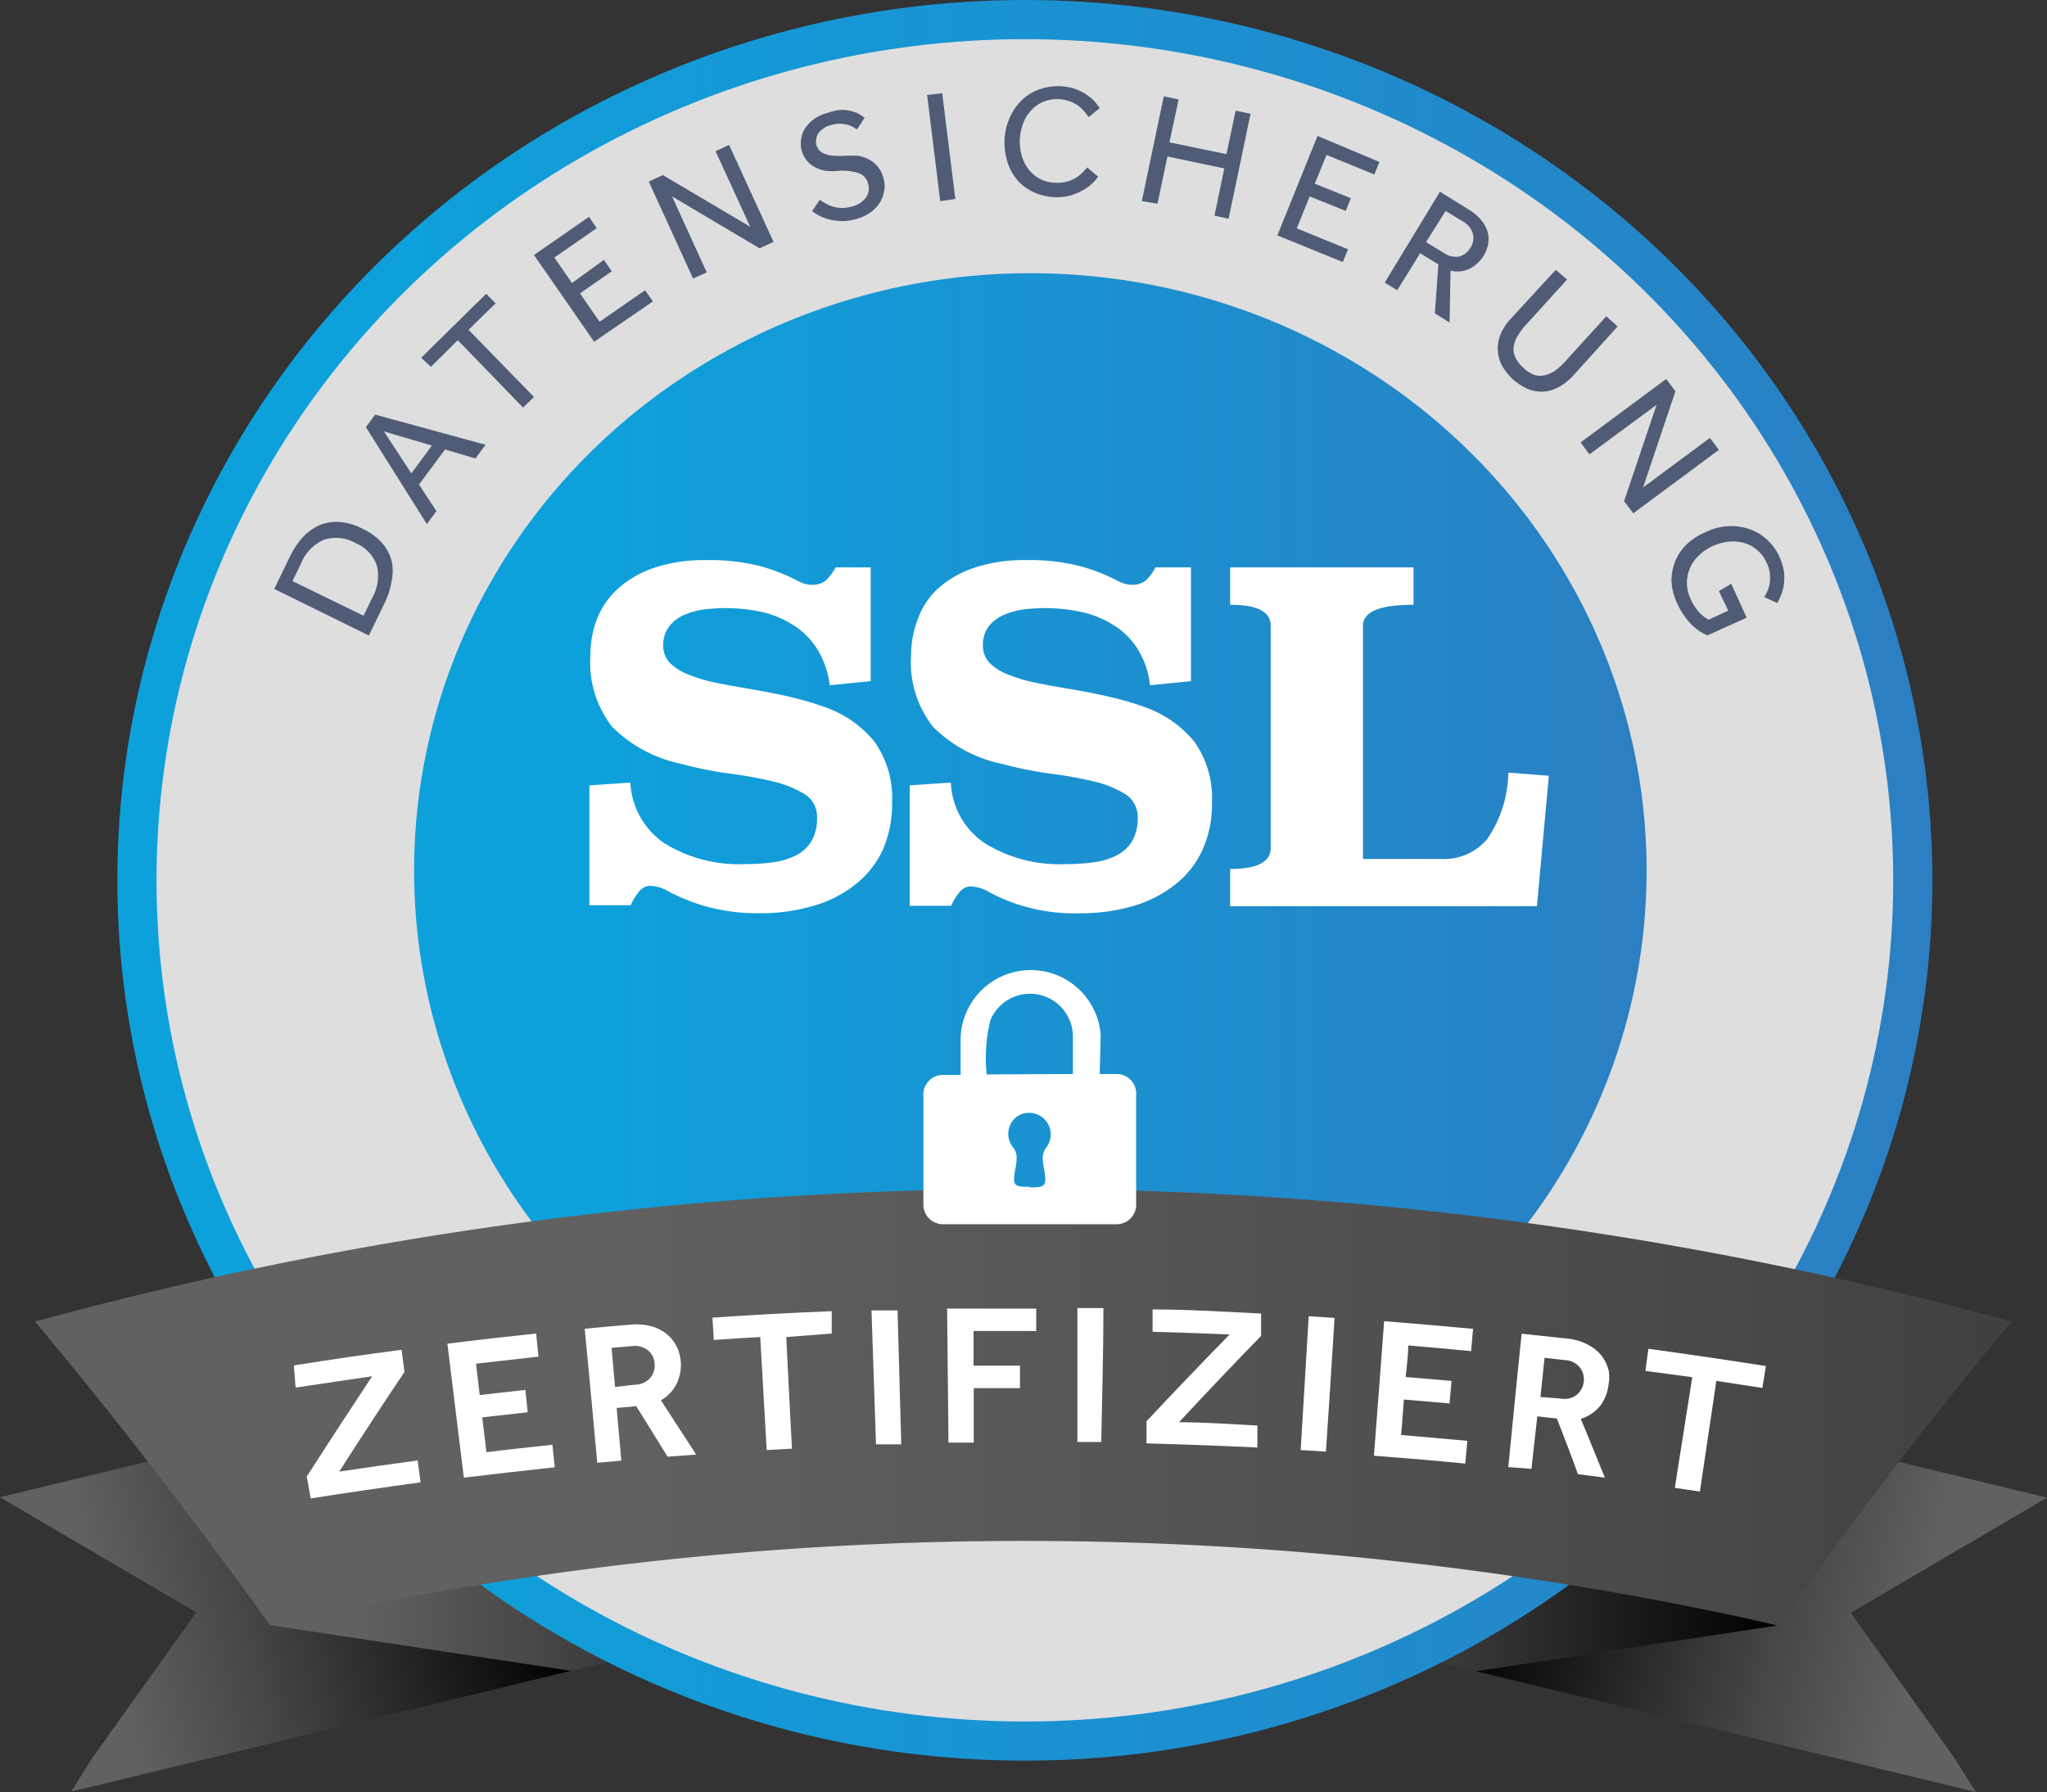
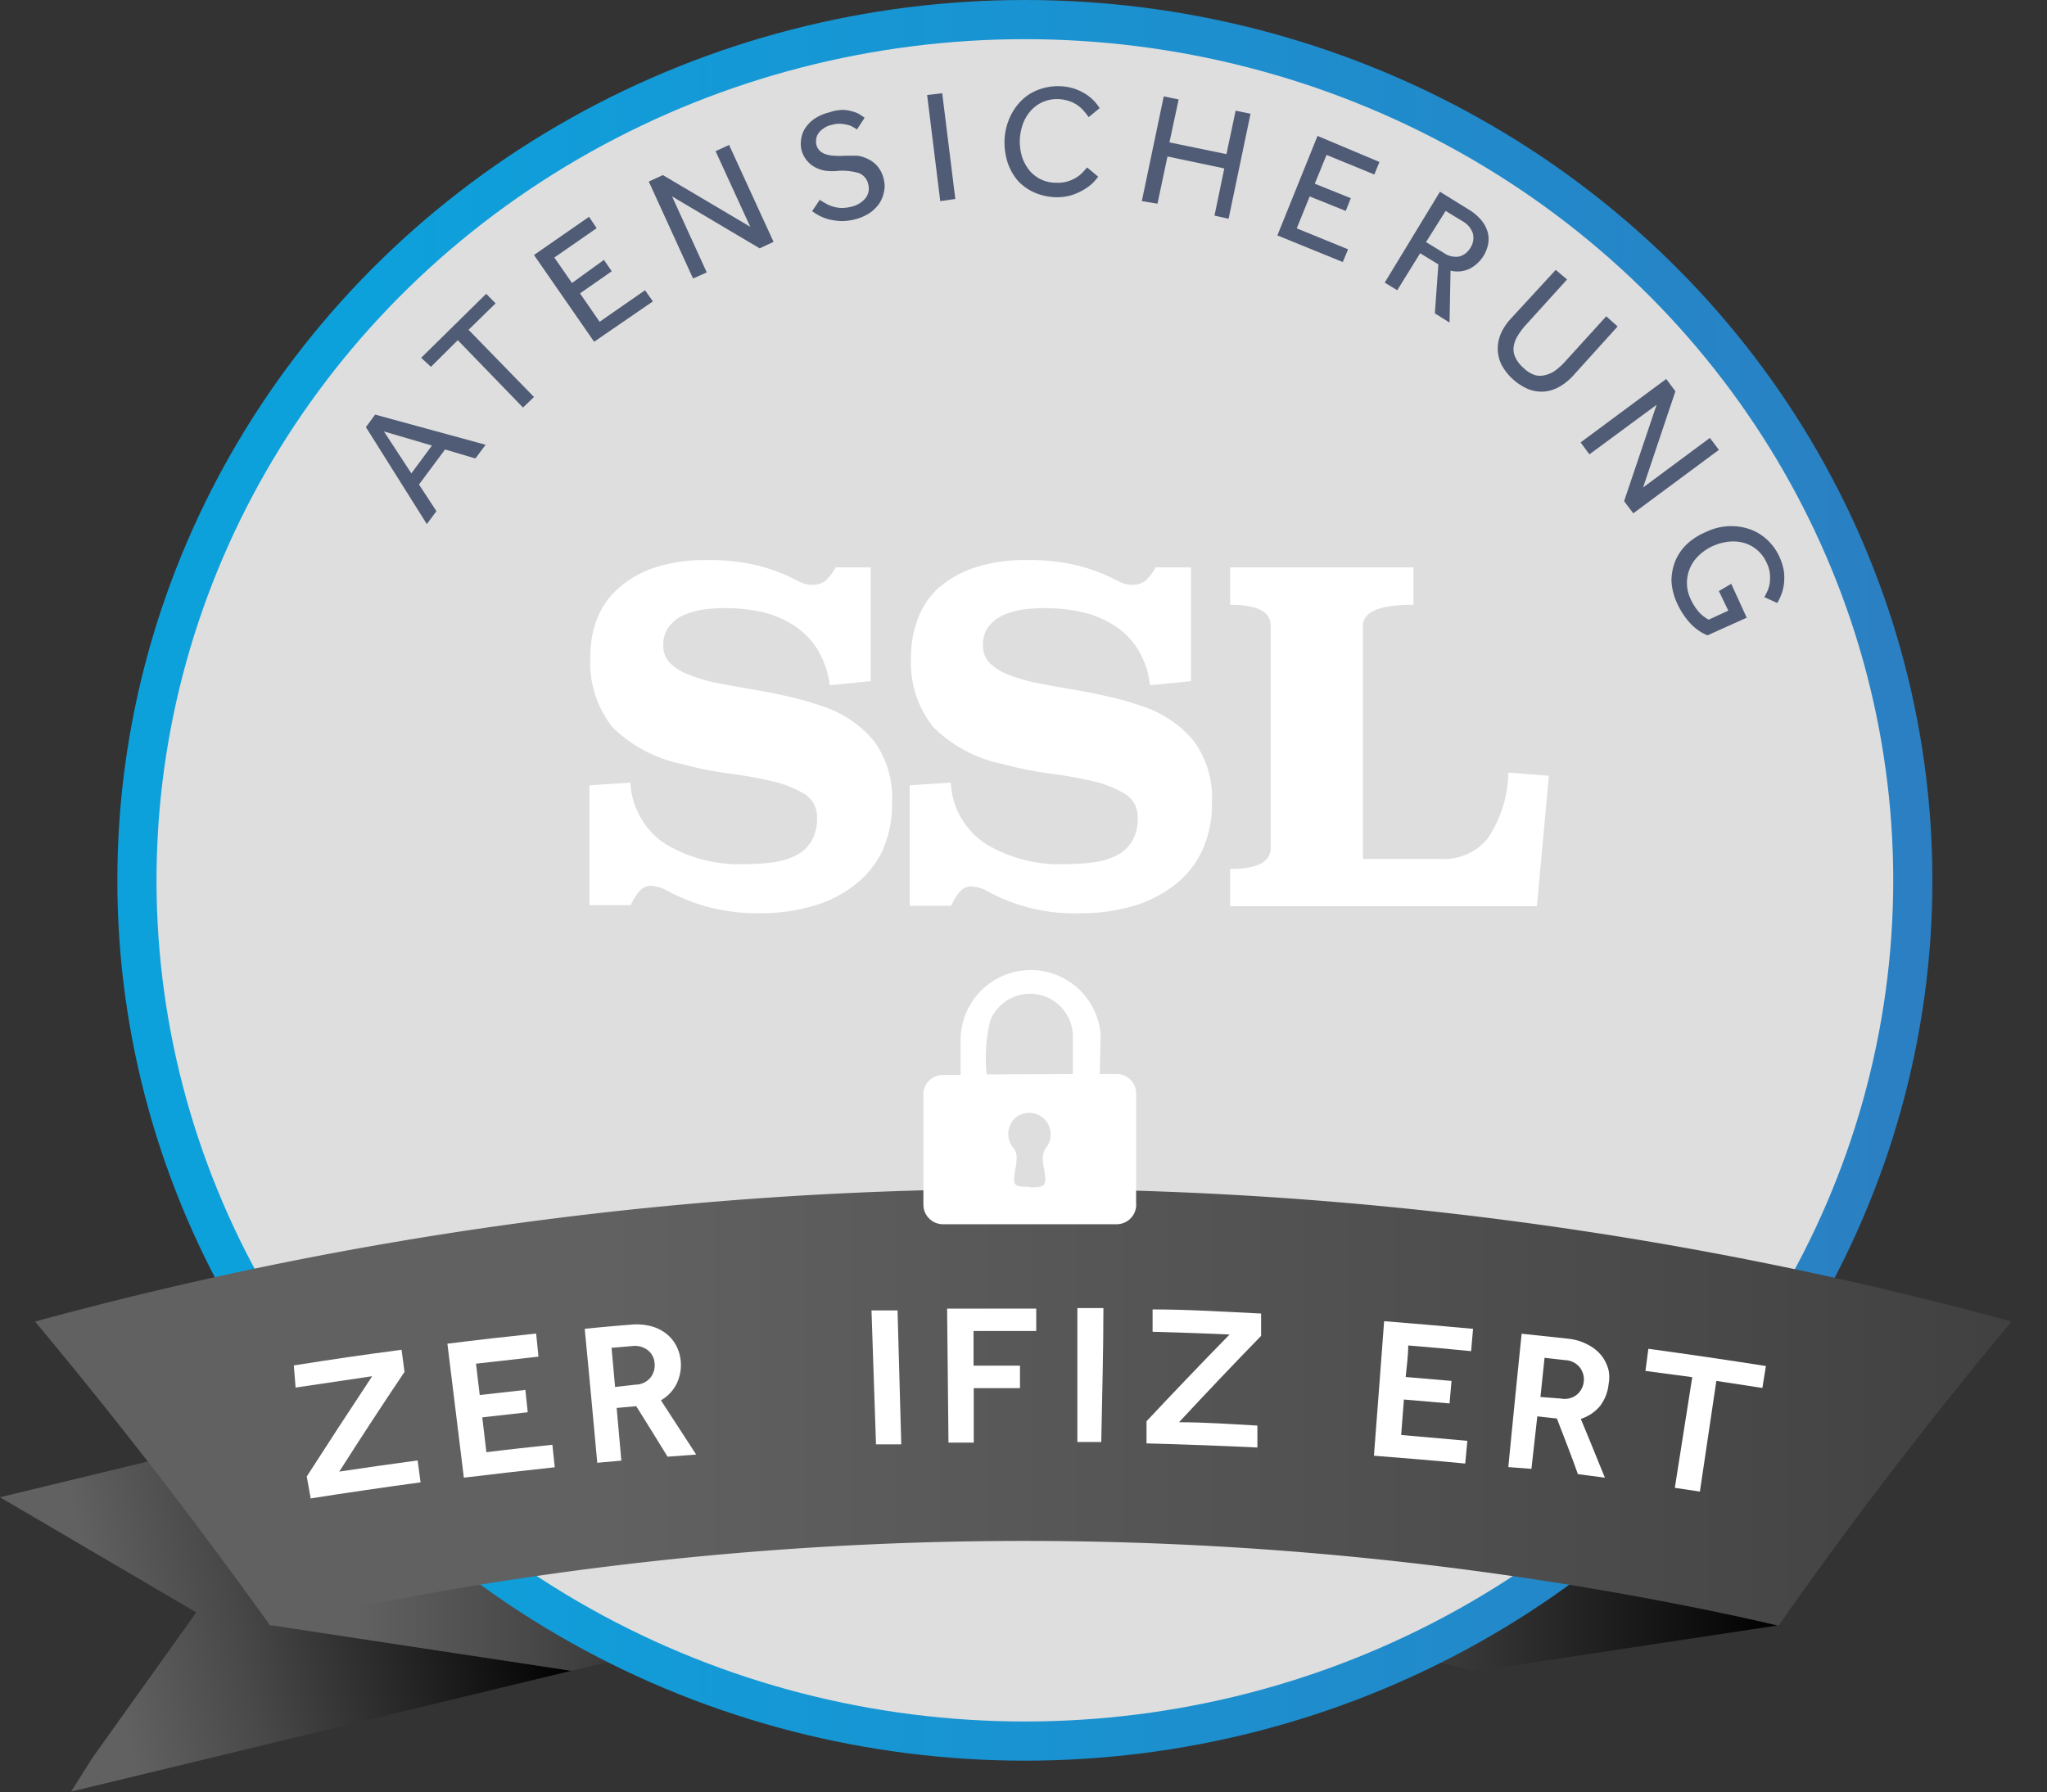
<svg xmlns="http://www.w3.org/2000/svg" xmlns:xlink="http://www.w3.org/1999/xlink" viewBox="0 0 104.5 91.5">
  <rect x="0" y="0" width="104.5" height="91.5" fill="#333333" stroke="none" />
  <defs>
    <style>
      .cls-1 {
        fill: url(#Unbenannter_Verlauf_27);
      }

      .cls-2 {
        fill: url(#Unbenannter_Verlauf_27-2);
      }

      .cls-3 {
        fill: url(#Unbenannter_Verlauf_27-3);
      }

      .cls-4 {
        fill: url(#Unbenannter_Verlauf_27-4);
      }

      .cls-5 {
        fill: #dedede;
        stroke-miterlimit: 10;
        stroke-width: 2px;
        stroke: url(#Unbenannter_Verlauf_2);
      }

      .cls-6 {
        fill: url(#Unbenannter_Verlauf_2-2);
      }

      .cls-7 {
        fill: #505c76;
      }

      .cls-8 {
        fill: #fff;
      }

      .cls-9 {
        fill: none;
      }

      .cls-10 {
        fill: url(#Unbenannter_Verlauf_27-5);
      }
    </style>
    <linearGradient id="Unbenannter_Verlauf_27" data-name="Unbenannter Verlauf 27" x1="11.75" y1="201.98" x2="38.02" y2="201.98" gradientTransform="translate(-57.05 -109.6) rotate(-13.59)" gradientUnits="userSpaceOnUse">
      <stop offset="0.13" stop-color="#626161" />
      <stop offset="0.39" stop-color="#494848" />
      <stop offset="0.92" stop-color="#0a0a0a" />
      <stop offset="1" />
    </linearGradient>
    <linearGradient id="Unbenannter_Verlauf_27-2" x1="13.78" y1="81.04" x2="47.99" y2="81.04" gradientTransform="matrix(1, 0, 0, 1, 0, 0)" xlink:href="#Unbenannter_Verlauf_27" />
    <linearGradient id="Unbenannter_Verlauf_27-3" x1="-508.31" y1="76.32" x2="-482.04" y2="76.32" gradientTransform="matrix(-0.97, -0.23, -0.23, 0.97, -373.48, -109.6)" xlink:href="#Unbenannter_Verlauf_27" />
    <linearGradient id="Unbenannter_Verlauf_27-4" x1="56.51" y1="81.05" x2="90.72" y2="81.05" gradientTransform="matrix(1, 0, 0, 1, 0, 0)" xlink:href="#Unbenannter_Verlauf_27" />
    <linearGradient id="Unbenannter_Verlauf_2" data-name="Unbenannter Verlauf 2" x1="5.98" y1="44.95" x2="98.65" y2="44.95" gradientUnits="userSpaceOnUse">
      <stop offset="0.13" stop-color="#0da1dc" />
      <stop offset="0.79" stop-color="#2388c9" />
      <stop offset="1" stop-color="#2b7fc2" />
    </linearGradient>
    <linearGradient id="Unbenannter_Verlauf_2-2" x1="21.14" y1="44.45" x2="84.06" y2="44.45" xlink:href="#Unbenannter_Verlauf_2" />
    <linearGradient id="Unbenannter_Verlauf_27-5" x1="1.79" y1="75.58" x2="224.01" y2="75.58" gradientTransform="matrix(1, 0, 0, 1, 0, 0)" xlink:href="#Unbenannter_Verlauf_27" />
  </defs>
  <title>enspire-ssl-zertifikat</title>
  <g id="Ebene_8" data-name="Ebene 8">
    <g>
      <g>
        <polygon class="cls-1" points="3.63 91.48 29.17 85.31 25.43 84.74 13.78 82.98 11.84 74.97 11.53 73.66 0 76.45 1.67 77.43 10.02 82.33 4.72 89.75 3.63 91.48" />
        <polygon class="cls-2" points="13.78 82.98 29.17 85.31 47.99 80.8 38.72 76.76 17.51 82.08 13.78 82.98" />
      </g>
      <g>
-         <polygon class="cls-3" points="100.87 91.5 75.33 85.33 79.07 84.76 90.72 83 92.66 74.99 92.97 73.68 104.5 76.47 102.83 77.45 94.48 82.35 99.78 89.77 100.87 91.5" />
        <polygon class="cls-4" points="90.72 83 75.33 85.33 56.51 80.82 65.78 76.78 86.99 82.1 90.72 83" />
      </g>
      <ellipse class="cls-5" cx="52.32" cy="44.95" rx="45.33" ry="43.95" />
-       <ellipse class="cls-6" cx="52.6" cy="44.45" rx="31.46" ry="30.5" />
      <g>
-         <path class="cls-7" d="M14,33.8l.79-1.63a4.34,4.34,0,0,1,.66-1,2.65,2.65,0,0,1,.85-.62,2.38,2.38,0,0,1,1-.17,3,3,0,0,1,1.19.34,3,3,0,0,1,1,.72,2.19,2.19,0,0,1,.5.92,2.5,2.5,0,0,1,0,1.06,3.93,3.93,0,0,1-.37,1.13l-.79,1.63Zm5,.46a2.26,2.26,0,0,0,.24-1.64,1.89,1.89,0,0,0-1.09-1.16,2,2,0,0,0-1.61-.17,2.23,2.23,0,0,0-1.18,1.23l-.43.88,3.63,1.77Z" transform="translate(0 -3.73)" />
        <path class="cls-7" d="M18.68,25.54l.47-.64,5.64,1.54-.52.7-1.55-.46-1.33,1.79.89,1.36-.49.66Zm3.37.94-2.45-.72L21,27.9Z" transform="translate(0 -3.73)" />
        <path class="cls-7" d="M23.37,21.1,22,22.46,21.5,22l3.32-3.27.48.49-1.38,1.35L27.26,24l-.56.54Z" transform="translate(0 -3.73)" />
        <path class="cls-7" d="M27.26,16.75l2.81-1.95.39.58-2.16,1.5.9,1.3L30.83,17l.4.58-1.62,1.13,1,1.45,2.32-1.61.4.57-3,2.06Z" transform="translate(0 -3.73)" />
        <path class="cls-7" d="M33.12,13l.72-.33,4.46,2.64-1.77-3.86.69-.32,2.27,4.95-.71.33-4.47-2.65,1.77,3.88-.7.31Z" transform="translate(0 -3.73)" />
        <path class="cls-7" d="M41.85,13.93a2.32,2.32,0,0,0,.31.19,1.53,1.53,0,0,0,.37.16,1.93,1.93,0,0,0,.43.07,2.1,2.1,0,0,0,.48-.06,1.3,1.3,0,0,0,.75-.45.8.8,0,0,0,.13-.71.77.77,0,0,0-.5-.57,3.09,3.09,0,0,0-1-.11,2.91,2.91,0,0,1-.67,0,1.77,1.77,0,0,1-.56-.19,1.4,1.4,0,0,1-.68-.9,1.42,1.42,0,0,1,0-.58,1.26,1.26,0,0,1,.22-.54,1.72,1.72,0,0,1,.47-.46,2.33,2.33,0,0,1,.73-.31A2.26,2.26,0,0,1,43,9.34a2,2,0,0,1,.52.08,1.36,1.36,0,0,1,.38.16l.24.16-.39.6-.18-.11a1,1,0,0,0-.28-.12,2.16,2.16,0,0,0-.38-.06,1.3,1.3,0,0,0-.46.06,1,1,0,0,0-.41.18.89.89,0,0,0-.26.25.61.61,0,0,0-.11.28.87.87,0,0,0,0,.28.7.7,0,0,0,.17.32.75.75,0,0,0,.3.18,1.44,1.44,0,0,0,.44.08,3.53,3.53,0,0,0,.57,0c.21,0,.41,0,.62,0a1.72,1.72,0,0,1,.58.19,1.41,1.41,0,0,1,.47.38,1.57,1.57,0,0,1,.3.65,1.35,1.35,0,0,1,0,.66,1.59,1.59,0,0,1-.26.6,2,2,0,0,1-.5.47,2.53,2.53,0,0,1-.71.3,2.91,2.91,0,0,1-.69.09,3.75,3.75,0,0,1-.61-.08,2.35,2.35,0,0,1-.51-.19,2.51,2.51,0,0,1-.38-.24Z" transform="translate(0 -3.73)" />
        <path class="cls-7" d="M47.33,8.58l.77-.09.67,5.4L48,14Z" transform="translate(0 -3.73)" />
        <path class="cls-7" d="M56.06,12.75a2.35,2.35,0,0,1-.28.33,2.39,2.39,0,0,1-.46.34,3.06,3.06,0,0,1-.63.28,2.66,2.66,0,0,1-.77.1,2.94,2.94,0,0,1-1.09-.23A2.6,2.6,0,0,1,52,13a2.75,2.75,0,0,1-.54-.91,3.39,3.39,0,0,1-.18-1.13,3.09,3.09,0,0,1,.22-1.11,2.92,2.92,0,0,1,.57-.91,2.42,2.42,0,0,1,.87-.6,2.81,2.81,0,0,1,1.88-.09,2.78,2.78,0,0,1,.6.28,2.52,2.52,0,0,1,.43.35,2.91,2.91,0,0,1,.29.37l-.56.46c-.07-.09-.14-.19-.23-.29A1.67,1.67,0,0,0,55,9.1a1.56,1.56,0,0,0-.43-.21,1.87,1.87,0,0,0-.56-.1,1.84,1.84,0,0,0-.8.16,1.76,1.76,0,0,0-.61.46,2,2,0,0,0-.39.68,2.78,2.78,0,0,0-.15.83,2.82,2.82,0,0,0,.12.83,2.23,2.23,0,0,0,.37.68,1.81,1.81,0,0,0,.59.46,1.77,1.77,0,0,0,.77.17,1.69,1.69,0,0,0,.63-.08,1.79,1.79,0,0,0,.46-.22,1.56,1.56,0,0,0,.3-.26l.2-.22Z" transform="translate(0 -3.73)" />
        <path class="cls-7" d="M59.41,8.65l.76.16L59.7,11l2.91.6.47-2.22.76.16L62.72,14.9,62,14.74l.5-2.41-2.9-.61-.51,2.41L58.29,14Z" transform="translate(0 -3.73)" />
        <path class="cls-7" d="M67.26,10.67,70.42,12l-.26.64-2.44-1-.6,1.47,1.84.74-.26.65-1.84-.74-.66,1.63,2.62,1.07-.27.65-3.34-1.36Z" transform="translate(0 -3.73)" />
        <path class="cls-7" d="M73.51,13.52l1.47.91a2.53,2.53,0,0,1,.68.59,1.73,1.73,0,0,1,.3.61,1.4,1.4,0,0,1,0,.61,2,2,0,0,1-.22.55,1.85,1.85,0,0,1-.69.65,1.47,1.47,0,0,1-1,.11L74,20.2l-.75-.47.18-2.5-.93-.57-1.17,1.89-.64-.39Zm.19,3.12a1.06,1.06,0,0,0,.78.19.93.93,0,0,0,.58-.44.92.92,0,0,0,.13-.74,1.12,1.12,0,0,0-.52-.62l-.87-.53-1,1.59Z" transform="translate(0 -3.73)" />
        <path class="cls-7" d="M79.42,17.51,80,18l-2.14,2.36a3.62,3.62,0,0,0-.4.55,1.46,1.46,0,0,0-.19.54,1,1,0,0,0,.09.53,1.65,1.65,0,0,0,.42.54,1.5,1.5,0,0,0,.57.36,1,1,0,0,0,.54,0,1.44,1.44,0,0,0,.52-.24,3.49,3.49,0,0,0,.5-.46L82,19.88l.58.52-2.26,2.5a2.94,2.94,0,0,1-.68.56,2,2,0,0,1-.76.26,1.89,1.89,0,0,1-.81-.1,2.81,2.81,0,0,1-1.43-1.29,1.94,1.94,0,0,1-.18-.8,2,2,0,0,1,.17-.79,2.83,2.83,0,0,1,.49-.73Z" transform="translate(0 -3.73)" />
        <path class="cls-7" d="M85.06,23.08l.47.63-1.65,4.91,3.41-2.53.46.61-4.37,3.24-.47-.62,1.66-4.92-3.43,2.53-.45-.61Z" transform="translate(0 -3.73)" />
        <path class="cls-7" d="M88.38,33.54l.79,1.73-2,.9a2.4,2.4,0,0,1-.39-.2,3,3,0,0,1-.41-.33,3.14,3.14,0,0,1-.39-.47,3.73,3.73,0,0,1-.36-.63,3.1,3.1,0,0,1-.29-1.13,2.74,2.74,0,0,1,.18-1,2.57,2.57,0,0,1,.59-.88,3.24,3.24,0,0,1,1-.64,2.92,2.92,0,0,1,2.16-.16,2.53,2.53,0,0,1,.91.52,2.73,2.73,0,0,1,.67.91,2.91,2.91,0,0,1,.23.75,2.85,2.85,0,0,1,0,.65,2.13,2.13,0,0,1-.14.54,2.75,2.75,0,0,1-.2.42l-.66-.3a3.58,3.58,0,0,0,.17-.34,1.64,1.64,0,0,0,.11-.41,2.41,2.41,0,0,0,0-.47,1.68,1.68,0,0,0-.16-.53,1.84,1.84,0,0,0-.49-.66,1.82,1.82,0,0,0-.67-.36,2.07,2.07,0,0,0-.79-.06,2.72,2.72,0,0,0-.82.23,2.5,2.5,0,0,0-.72.5,1.9,1.9,0,0,0-.58,1.4,1.85,1.85,0,0,0,.18.78,2.66,2.66,0,0,0,.43.68,1.79,1.79,0,0,0,.5.39l1-.46-.48-1Z" transform="translate(0 -3.73)" />
      </g>
      <g>
        <path class="cls-8" d="M44.45,38.51l-2.09.21a4.62,4.62,0,0,0-.61-1.8,3.9,3.9,0,0,0-1.17-1.22A5.21,5.21,0,0,0,39,35a8.83,8.83,0,0,0-2-.22,9.87,9.87,0,0,0-1,.06,3.87,3.87,0,0,0-1,.26,1.92,1.92,0,0,0-.81.58,1.52,1.52,0,0,0-.33,1,1.25,1.25,0,0,0,.36.92,2.82,2.82,0,0,0,1,.6,7.65,7.65,0,0,0,1.43.41c.54.11,1.11.21,1.7.31s1.21.22,1.84.36a15.82,15.82,0,0,1,1.82.52,5.7,5.7,0,0,1,2.6,1.76,4.93,4.93,0,0,1,.93,3.16,5.78,5.78,0,0,1-.48,2.42,4.81,4.81,0,0,1-1.38,1.74A6.11,6.11,0,0,1,41.46,50a9.35,9.35,0,0,1-2.66.36A9.84,9.84,0,0,1,36,50a10.17,10.17,0,0,1-1.85-.74,2,2,0,0,0-.95-.3.76.76,0,0,0-.58.3,2.65,2.65,0,0,0-.42.69H30.09V43.83l2.09-.14a4,4,0,0,0,1.74,3.1,7.27,7.27,0,0,0,4.16,1.06,10.21,10.21,0,0,0,1.38-.09,3.73,3.73,0,0,0,1.17-.35,2,2,0,0,0,.79-.72,2.28,2.28,0,0,0,.29-1.21,1.36,1.36,0,0,0-.63-1.2,5.57,5.57,0,0,0-1.62-.65,21.11,21.11,0,0,0-2.21-.4,18.17,18.17,0,0,1-2.44-.49,7,7,0,0,1-3.55-1.89,5.28,5.28,0,0,1-1.12-3.62,5.18,5.18,0,0,1,.32-1.85,4.07,4.07,0,0,1,1.05-1.56,5.28,5.28,0,0,1,1.83-1.08,8,8,0,0,1,2.7-.41,10.39,10.39,0,0,1,2.74.3,9.48,9.48,0,0,1,1.79.68,4.23,4.23,0,0,0,.45.21,1.41,1.41,0,0,0,.41.07,1.1,1.1,0,0,0,.73-.22,2.83,2.83,0,0,0,.5-.67h1.79Z" transform="translate(0 -3.73)" />
        <path class="cls-8" d="M60.8,38.51l-2.09.21a4.45,4.45,0,0,0-.6-1.8,3.82,3.82,0,0,0-1.18-1.22A5.15,5.15,0,0,0,55.31,35a8.92,8.92,0,0,0-2-.22,9.55,9.55,0,0,0-1,.06,4,4,0,0,0-1,.26,2,2,0,0,0-.81.58,1.51,1.51,0,0,0-.32,1,1.25,1.25,0,0,0,.36.92,2.77,2.77,0,0,0,1,.6,7.88,7.88,0,0,0,1.43.41c.54.11,1.11.21,1.71.31s1.21.22,1.83.36a15.43,15.43,0,0,1,1.83.52,5.75,5.75,0,0,1,2.6,1.76,4.93,4.93,0,0,1,.93,3.16,5.62,5.62,0,0,1-.49,2.42,4.68,4.68,0,0,1-1.37,1.74A6.29,6.29,0,0,1,57.82,50a9.4,9.4,0,0,1-2.66.36,9.17,9.17,0,0,1-4.65-1.07,2,2,0,0,0-.95-.3.74.74,0,0,0-.58.3,2.65,2.65,0,0,0-.42.69H46.44V43.83l2.1-.14a3.94,3.94,0,0,0,1.74,3.1,7.24,7.24,0,0,0,4.16,1.06,10.21,10.21,0,0,0,1.38-.09A3.59,3.59,0,0,0,57,47.41a2,2,0,0,0,.79-.72,2.28,2.28,0,0,0,.29-1.21,1.36,1.36,0,0,0-.63-1.2,5.39,5.39,0,0,0-1.61-.65,21.82,21.82,0,0,0-2.22-.4,18.82,18.82,0,0,1-2.44-.49,7,7,0,0,1-3.54-1.89,5.29,5.29,0,0,1-1.13-3.62,5.19,5.19,0,0,1,.33-1.85,3.93,3.93,0,0,1,1-1.56,5.24,5.24,0,0,1,1.84-1.08,7.89,7.89,0,0,1,2.69-.41,10.34,10.34,0,0,1,2.74.3,9.23,9.23,0,0,1,1.79.68,3.55,3.55,0,0,0,.46.21,1.34,1.34,0,0,0,.4.07,1.08,1.08,0,0,0,.73-.22,2.58,2.58,0,0,0,.5-.67H60.8Z" transform="translate(0 -3.73)" />
        <path class="cls-8" d="M72.16,34.61c-1.72,0-2.58.35-2.58,1.07V47.59h4a2.89,2.89,0,0,0,2.33-1A6.13,6.13,0,0,0,77,43.18l2.07.16L78.46,50H62.8v-1.9c1.38,0,2.07-.36,2.07-1.07V35.68c0-.72-.69-1.07-2.07-1.07V32.7h9.36Z" transform="translate(0 -3.73)" />
      </g>
      <ellipse class="cls-9" cx="52.71" cy="44.45" rx="31.46" ry="30.5" />
      <path class="cls-10" d="M102.69,71.21a191.24,191.24,0,0,0-50.42-6.77h-.05A191.37,191.37,0,0,0,1.79,71.21q6.33,7.59,12,15.52a173.48,173.48,0,0,1,38.48-4.32h.05a173.62,173.62,0,0,1,38.48,4.32Q96.36,78.79,102.69,71.21Z" transform="translate(0 -3.73)" />
      <g id="x0yb2K">
        <path class="cls-8" d="M56.14,58.57c.31,0,.58,0,.84,0A1,1,0,0,1,58,59.66c0,1.83,0,3.66,0,5.49A1,1,0,0,1,57,66.24H48.14a1,1,0,0,1-1-1c0-1.84,0-3.69,0-5.53a1,1,0,0,1,1.06-1.09c.27,0,.53,0,.84,0,0-.65,0-1.24,0-1.83a3.58,3.58,0,0,1,7.15-.21Zm-1.37,0c0-.69,0-1.36,0-2a2.19,2.19,0,0,0-4.21-.75,8.06,8.06,0,0,0-.19,2.77Zm-2.2,5.79c.81,0,.87-.08.74-.89a3.19,3.19,0,0,1-.08-.61,1,1,0,0,1,.15-.5,1.1,1.1,0,0,0-1.55-1.55,1.11,1.11,0,0,0-.07,1.56.86.86,0,0,1,.14.5,3.19,3.19,0,0,1-.08.61C51.7,64.27,51.74,64.33,52.57,64.33Z" transform="translate(0 -3.73)" />
      </g>
      <g>
        <path class="cls-8" d="M15.66,79.12Q17.31,76.55,19,74l-3.91.58L15,73.45q2.74-.44,5.5-.8l.15,1.13q-1.7,2.53-3.33,5.09,2-.3,4-.57l.15,1.12q-2.81.38-5.61.82Z" transform="translate(0 -3.73)" />
        <path class="cls-8" d="M22.84,72.34c1.51-.19,3-.36,4.53-.52L27.49,73l-3.19.36.19,1.6,2.33-.26.12,1.14-2.32.26.21,1.78c1.12-.14,2.25-.26,3.37-.38l.12,1.15c-1.55.17-3.09.34-4.64.53Z" transform="translate(0 -3.73)" />
        <path class="cls-8" d="M29.85,71.58c.78-.08,1.55-.15,2.33-.21a2.93,2.93,0,0,1,1.14.1,2.08,2.08,0,0,1,.79.44,1.9,1.9,0,0,1,.46.63,2.16,2.16,0,0,1,.18.67,2.21,2.21,0,0,1-.2,1.16,2,2,0,0,1-.81.86L35.54,78l-1.46.11c-.53-.86-1.06-1.72-1.6-2.58l-1,.09.24,2.69-1.23.11C30.28,76.12,30.07,73.85,29.85,71.58Zm2.6,2.85a1,1,0,0,0,.75-.35,1,1,0,0,0,.22-.71.94.94,0,0,0-.35-.7,1.09,1.09,0,0,0-.79-.21l-1.06.09.18,2Z" transform="translate(0 -3.73)" />
-         <path class="cls-8" d="M38.81,72q-1.19.06-2.37.15l-.07-1.14q3-.21,6.09-.33l0,1.14L40.14,72c.09,1.9.19,3.8.29,5.7l-1.29.07Z" transform="translate(0 -3.73)" />
        <path class="cls-8" d="M44.49,70.64l1.33,0q.1,3.42.19,6.84l-1.29,0Z" transform="translate(0 -3.73)" />
        <path class="cls-8" d="M48.35,70.55c1.52,0,3,0,4.55,0v1.14c-1.07,0-2.14,0-3.2,0l0,1.77,2.37,0v1.15l-2.36,0,0,2.78-1.29,0Z" transform="translate(0 -3.73)" />
        <path class="cls-8" d="M55,70.52l1.33,0c0,2.28-.07,4.56-.11,6.84H55C55,75.09,55,72.8,55,70.52Z" transform="translate(0 -3.73)" />
        <path class="cls-8" d="M58.53,76.3q2.09-2.23,4.24-4.43c-1.31-.06-2.62-.1-3.93-.14l0-1.14c1.85,0,3.7.12,5.54.21l0,1.14q-2.13,2.19-4.19,4.41c1.35,0,2.7.1,4,.17l0,1.12c-1.89-.09-3.77-.16-5.66-.21Z" transform="translate(0 -3.73)" />
-         <path class="cls-8" d="M66.81,70.94l1.32.08q-.21,3.41-.44,6.83l-1.29-.08C66.54,75.49,66.67,73.21,66.81,70.94Z" transform="translate(0 -3.73)" />
        <path class="cls-8" d="M70.66,71.19c1.52.12,3,.25,4.54.39l-.1,1.14c-1.07-.11-2.14-.2-3.21-.29,0,.54-.08,1.07-.13,1.61l2.34.2L74,75.39l-2.33-.2L71.53,77l3.38.3-.11,1.16c-1.55-.15-3.1-.28-4.66-.4C70.32,75.74,70.49,73.47,70.66,71.19Z" transform="translate(0 -3.73)" />
        <path class="cls-8" d="M77.68,71.83l2.33.25a2.75,2.75,0,0,1,1.09.33,2.13,2.13,0,0,1,.69.58,2.08,2.08,0,0,1,.33.71,1.87,1.87,0,0,1,0,.7,2.23,2.23,0,0,1-.42,1.1,2.11,2.11,0,0,1-1,.68c.42,1,.82,2,1.23,3L80.55,79c-.35-1-.71-1.9-1.07-2.84l-1-.11-.3,2.68L77,78.64Q77.33,75.24,77.68,71.83Zm2,3.31a1,1,0,0,0,.81-.19,1,1,0,0,0,.36-.66,1,1,0,0,0-.21-.75,1,1,0,0,0-.73-.36l-1.06-.12-.21,2Z" transform="translate(0 -3.73)" />
        <path class="cls-8" d="M86.39,74.05,84,73.73l.15-1.13q3,.41,6,.88l-.18,1.12-2.35-.36-.84,5.65-1.28-.19Z" transform="translate(0 -3.73)" />
      </g>
    </g>
  </g>
</svg>